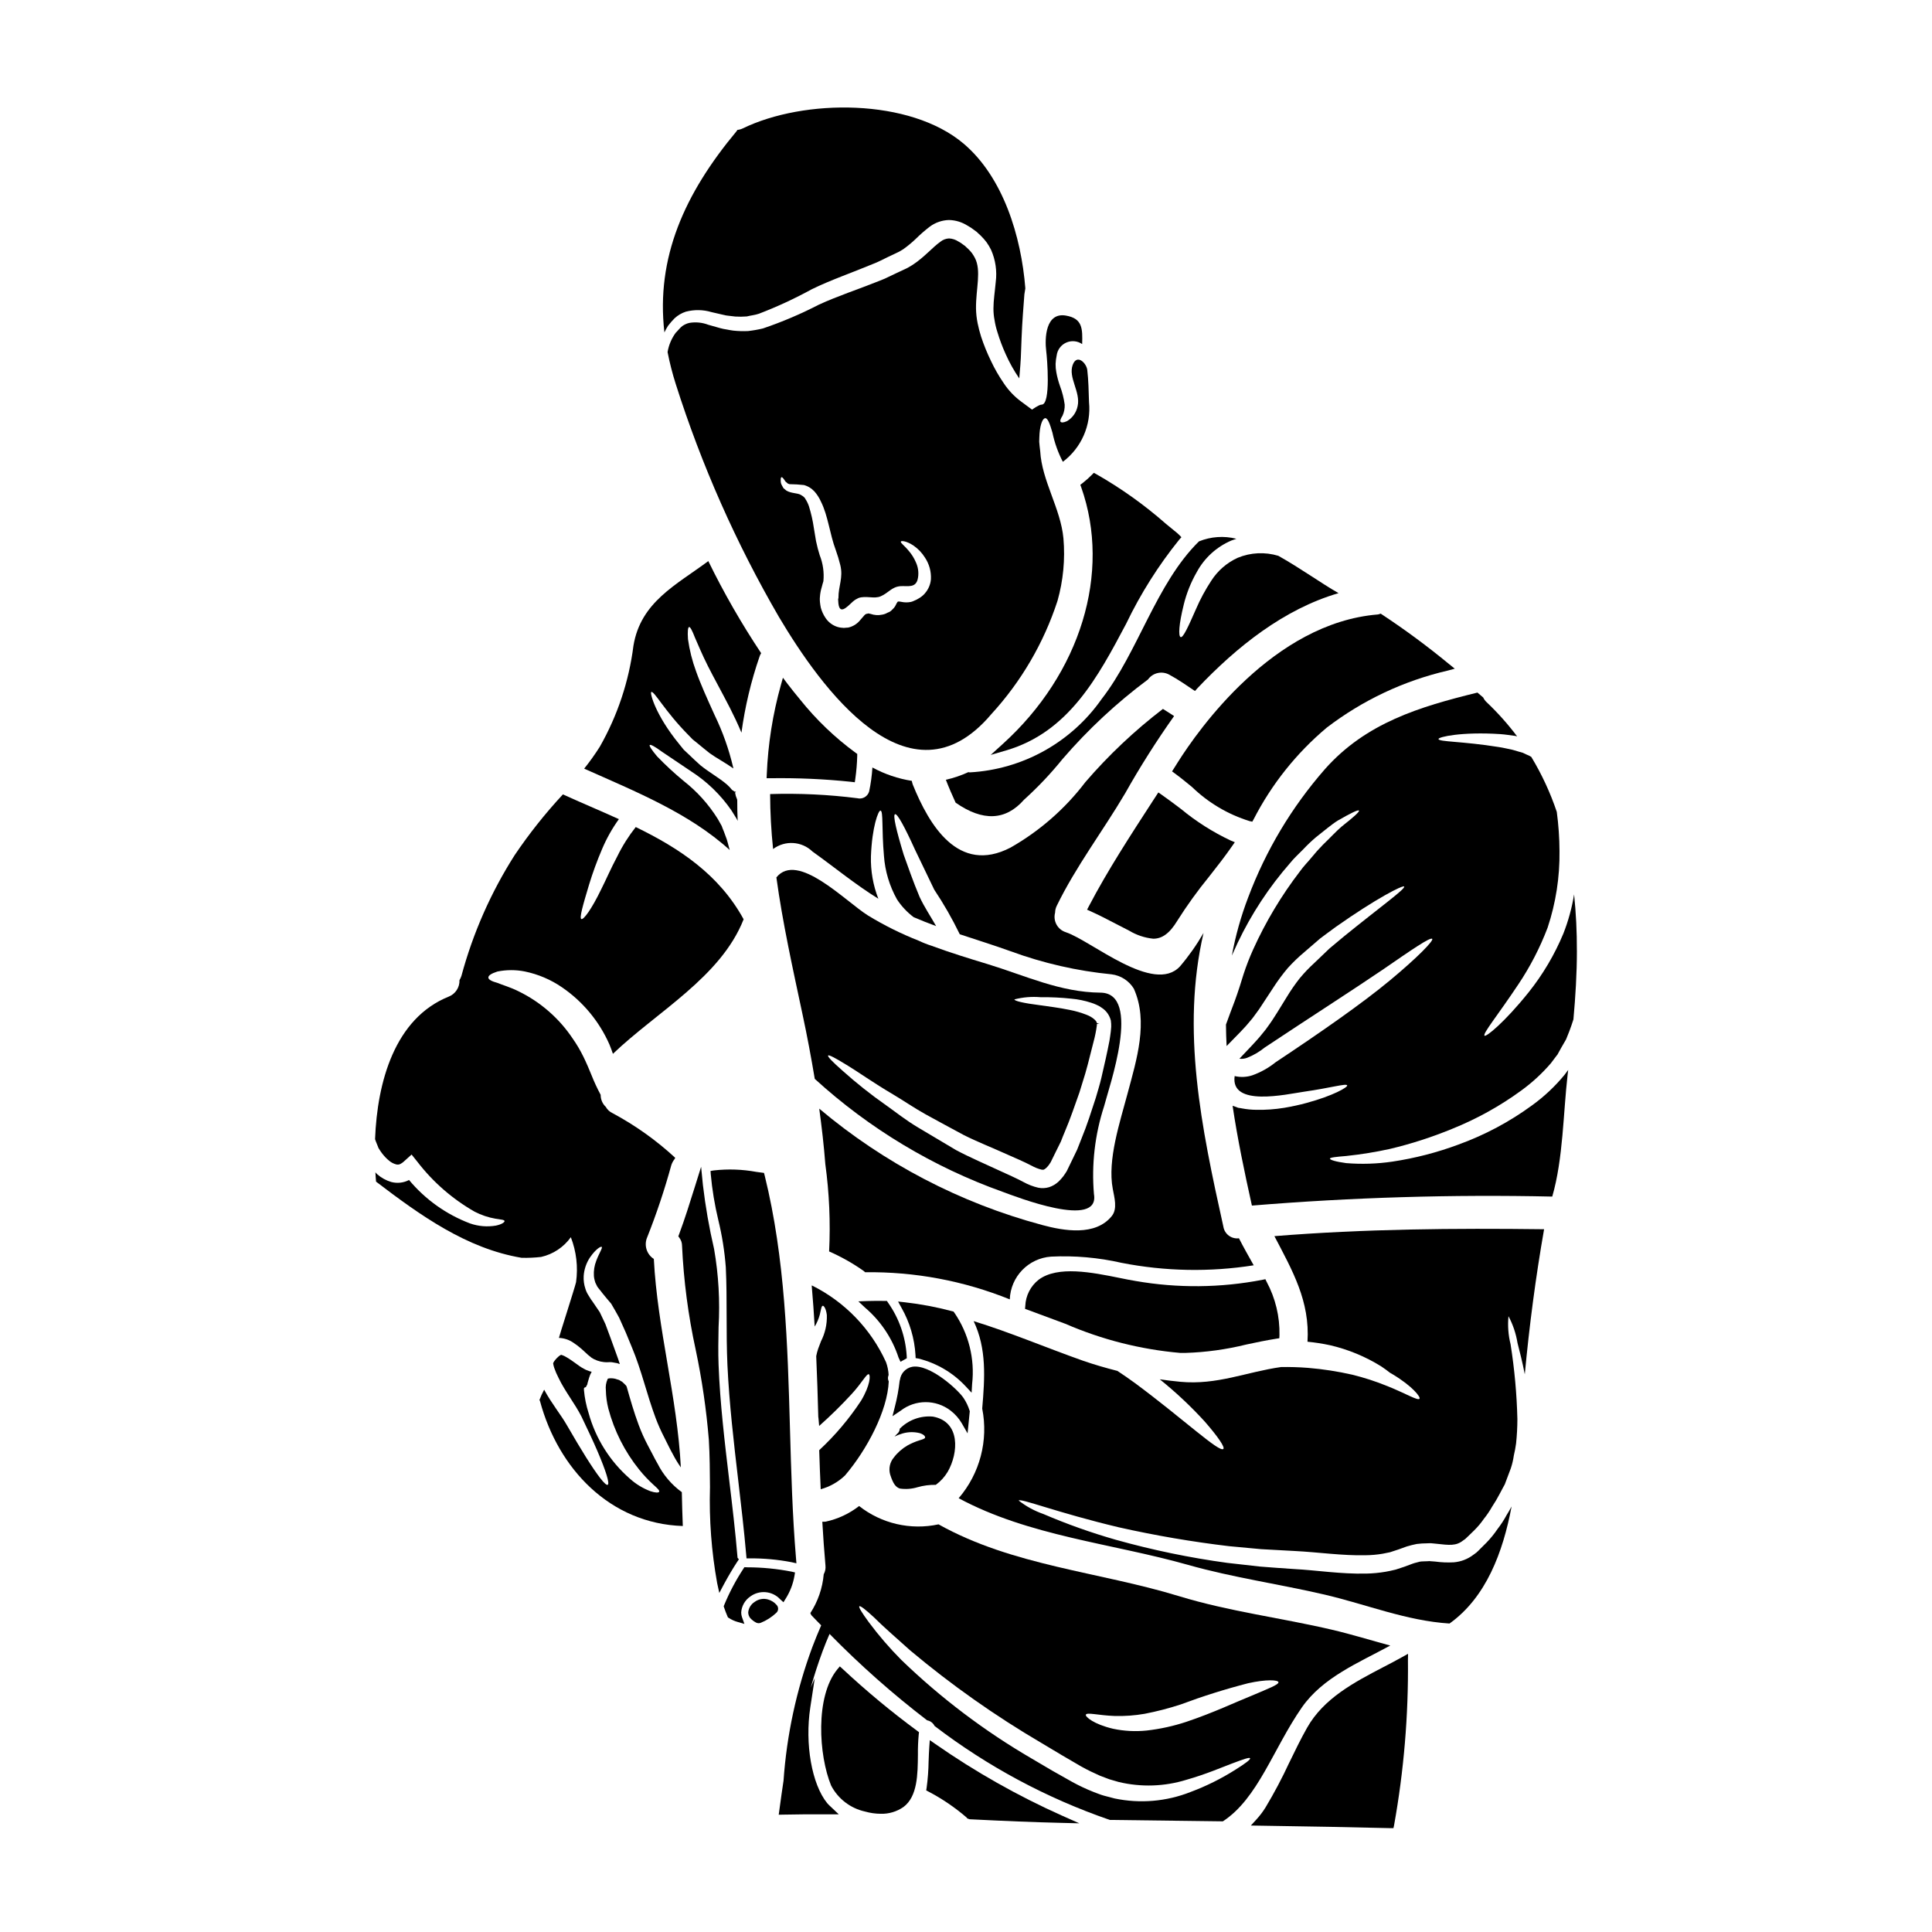
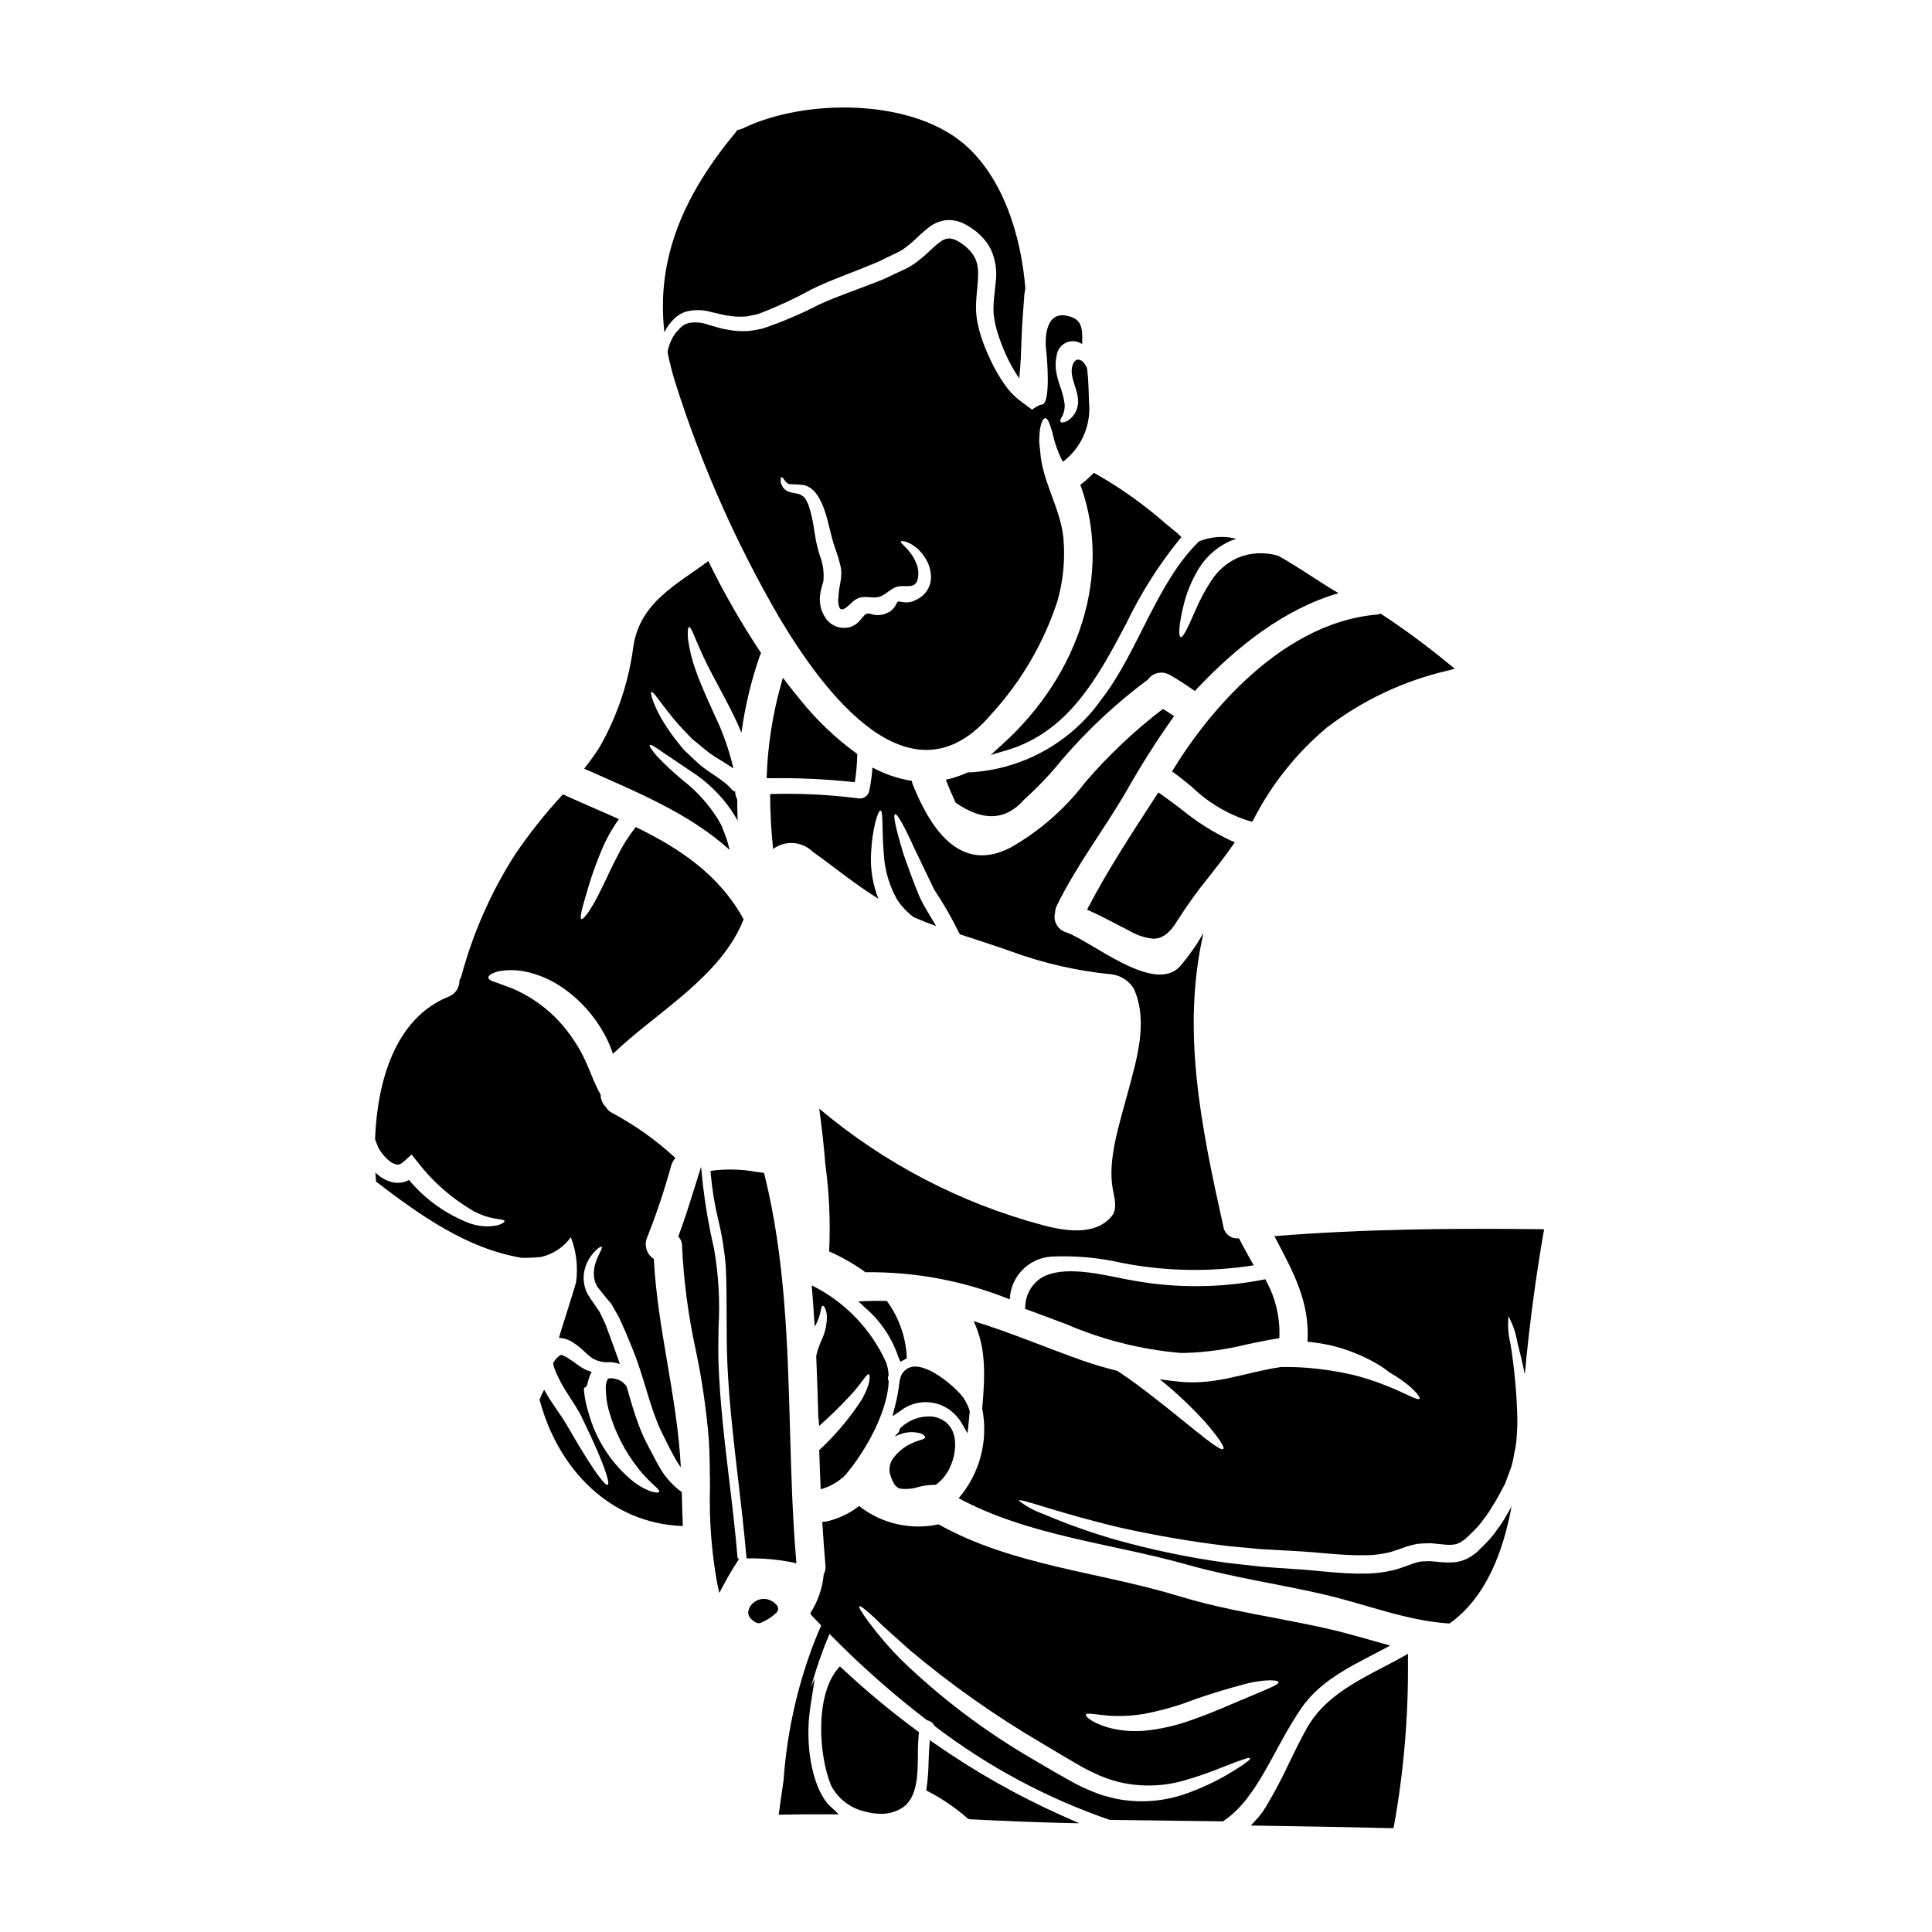
<svg xmlns="http://www.w3.org/2000/svg" fill="#000000" width="800px" height="800px" version="1.1" viewBox="144 144 512 512">
  <g>
    <path d="m369.58 351.19 0.953 0.117 0.137-0.949v0.004c0.285-2.004 0.453-4.019 0.504-6.039v-0.531l-0.438-0.305c-5.488-4.023-10.422-8.75-14.672-14.059-1.141-1.371-2.281-2.797-3.398-4.25l-1.18-1.574-0.531 1.895v-0.004c-2.168 7.734-3.426 15.691-3.75 23.715l-0.043 1.027h1.027c7.144-0.105 14.285 0.211 21.391 0.953z" />
-     <path d="m401.62 510.78c0.762-6.672-0.918-13.395-4.723-18.926l-0.207-0.277-0.336-0.09v0.004c-4.098-1.094-8.27-1.883-12.48-2.363l-1.875-0.207 0.902 1.656h0.004c2.184 3.84 3.457 8.137 3.711 12.547l0.035 0.789 0.789 0.129h-0.004c4.781 1.191 9.117 3.746 12.477 7.348l1.574 1.695z" />
    <path d="m398.89 521.2 1.527 2.66 0.586-5.871-0.066-0.195c-0.363-1.168-0.895-2.277-1.574-3.293-1.539-2.309-9.055-9.102-13.625-8.285-1.695 0.328-2.996 1.699-3.234 3.41l-0.09 0.32v-0.004c-0.258 2.32-0.68 4.621-1.27 6.879l-0.629 2.484 2.133-1.43c3.898-3.039 9.359-3.059 13.277-0.043 1.195 0.922 2.203 2.066 2.965 3.367z" />
    <path d="m321.02 230.36c0.539-0.707 1.125-1.379 1.75-2.012 0.859-0.793 1.879-1.395 2.992-1.754 2.231-0.582 4.578-0.543 6.785 0.117 1.008 0.227 2.043 0.488 3.106 0.715l0.789 0.172 0.688 0.086c0.574 0.086 1.121 0.141 1.695 0.199v0.004c1.027 0.062 2.055 0.055 3.078-0.027 1.035-0.262 2.125-0.348 3.219-0.719 4.82-1.848 9.508-4.019 14.035-6.5 4.918-2.418 10.785-4.43 16.188-6.691 1.41-0.516 2.676-1.234 4.027-1.871l2.012-0.949c0.32-0.172 0.746-0.344 0.949-0.461l1.008-0.602-0.004 0.004c1.145-0.816 2.231-1.711 3.254-2.676 1.211-1.203 2.496-2.324 3.852-3.363 1.465-1.07 3.219-1.676 5.031-1.727 1.73 0.035 3.422 0.543 4.887 1.469 0.66 0.355 1.285 0.77 1.871 1.234l0.434 0.316 0.113 0.086 0.055 0.031 0.172 0.172 0.172 0.168 0.719 0.66 0.004 0.004c0.547 0.539 1.059 1.117 1.523 1.727 0.457 0.637 0.859 1.312 1.207 2.012 1.195 2.688 1.625 5.652 1.246 8.57-0.23 2.559-0.605 4.859-0.605 6.988v-0.004c-0.008 1.035 0.09 2.066 0.289 3.078 0.164 1.07 0.414 2.121 0.746 3.148 0.605 2.016 1.344 3.988 2.215 5.906 0.996 2.242 2.199 4.391 3.594 6.414 0.113-1.18 0.199-2.391 0.289-3.543 0.199-2.473 0.199-4.887 0.32-7.133 0.168-4.457 0.516-8.422 0.746-11.613 0.082-0.547 0.168-1.066 0.254-1.574-1.09-13.859-5.902-29.473-16.332-38.332-14.277-12.105-42.312-11.949-58.562-4.055-0.441 0.211-0.918 0.344-1.41 0.395-0.062 0.121-0.141 0.238-0.227 0.344-13.805 16.555-21.395 33.508-19.121 53.324 0.277-0.602 0.594-1.18 0.949-1.738z" />
    <path d="m409.98 245.52c-1.266-1.844-2.383-3.785-3.336-5.809-1.027-2.102-1.914-4.273-2.644-6.496-0.367-1.164-0.676-2.348-0.918-3.543-0.262-1.289-0.406-2.598-0.43-3.914-0.059-5.176 1.492-10.059-0.32-13.457-0.227-0.426-0.48-0.836-0.758-1.23-0.301-0.387-0.625-0.75-0.977-1.09l-0.719-0.66-0.086-0.117-0.004-0.004c-0.039-0.012-0.078-0.031-0.113-0.055l-0.348-0.262v0.004c-0.418-0.344-0.871-0.641-1.348-0.891-0.738-0.484-1.594-0.766-2.477-0.809-0.828 0.043-1.625 0.344-2.269 0.863-2.156 1.523-4.328 4.172-7.445 6.184l-1.008 0.602c-0.488 0.289-0.742 0.375-1.148 0.574l-2.156 1.008c-1.465 0.66-2.875 1.438-4.328 1.969-5.805 2.332-11.02 3.996-16.137 6.352h-0.008c-4.773 2.469-9.723 4.574-14.812 6.301-1.293 0.312-2.609 0.543-3.934 0.691-1.312 0.062-2.629 0.023-3.938-0.117-0.578-0.082-1.121-0.168-1.695-0.289l-0.953-0.168-0.832-0.203c-1.066-0.316-2.102-0.602-3.148-0.891-1.602-0.609-3.34-0.777-5.027-0.488-0.664 0.156-1.289 0.441-1.844 0.832-0.574 0.43-1.18 1.234-1.75 1.781v0.004c-1.109 1.512-1.848 3.266-2.156 5.117 0.559 2.848 1.277 5.66 2.156 8.426 6.836 21.527 16.012 42.238 27.359 61.77 11.07 18.633 34.508 51.473 56.246 25.793v-0.004c7.938-8.641 13.93-18.887 17.57-30.047 1.523-5.387 2.059-11.008 1.574-16.59-0.746-7.938-5.723-15.242-6.156-23.121-0.113-0.863-0.199-1.695-0.262-2.473 0.031-0.789 0.031-1.496 0.086-2.156 0.199-2.59 0.867-4.027 1.496-4.086 0.691-0.055 1.266 1.574 1.93 3.852v0.004c0.562 2.684 1.488 5.277 2.754 7.707 4.914-3.699 7.543-9.695 6.934-15.816-0.086-2.731-0.145-5.902-0.461-8.512-0.199-1.812-2.731-4.367-3.852-1.379-1.266 3.394 2.129 7.16 1.297 10.953h-0.004c-0.328 1.66-1.34 3.102-2.793 3.969-0.922 0.434-1.523 0.434-1.723 0.172-0.199-0.262 0.027-0.836 0.516-1.609 0.422-0.918 0.617-1.922 0.574-2.93-0.23-1.703-0.652-3.371-1.262-4.977-0.41-1.16-0.73-2.356-0.949-3.566-0.145-0.738-0.211-1.492-0.199-2.242 0.031-0.754 0.129-1.504 0.285-2.242 0.191-1.5 1.148-2.793 2.527-3.41 1.379-0.617 2.984-0.469 4.227 0.391 0.117-4.109 0.117-6.812-4.367-7.562-5.289-0.863-5.609 5.902-5.148 9.516 0.199 1.496 1.297 14.148-1.234 14.09-0.66-0.027-2.531 1.324-2.531 1.324l-2.863-2.121c-1.832-1.348-3.41-3.012-4.66-4.91zm-20.859 55.73v-0.004c-0.516 0.586-1.129 1.07-1.816 1.438-0.273 0.172-0.562 0.32-0.863 0.434l-0.375 0.168-0.199 0.086-0.086 0.031-0.289 0.086-0.113 0.027v0.004c-0.836 0.168-1.699 0.16-2.531-0.027-0.227-0.051-0.457-0.078-0.688-0.086h-0.086c-0.113 0.055-0.199 0.055-0.23 0.086 0.031 0 0.059 0.027-0.027 0.086h-0.004c-0.137 0.188-0.254 0.391-0.344 0.602-0.055 0.113-0.172 0.316-0.289 0.547-0.195 0.289-0.426 0.555-0.688 0.789-0.164 0.18-0.348 0.348-0.547 0.492-0.055 0.027-0.316 0.199-0.316 0.199l-0.172 0.055-0.316 0.145c-0.426 0.246-0.895 0.41-1.379 0.488-1.008 0.215-2.051 0.145-3.019-0.199-0.172-0.055-0.344-0.094-0.52-0.113 0.031-0.059-0.254 0.027-0.375 0.055-0.488 0.059-0.289 0.086-0.395 0.113s-0.145 0.145-0.262 0.172c-0.289 0.289-0.602 0.719-1.207 1.383-0.805 1.023-1.945 1.734-3.219 2.012l-0.547 0.031-0.254 0.027-0.375 0.027-0.23-0.027h-0.004c-0.617-0.02-1.23-0.148-1.809-0.375-1.121-0.441-2.082-1.215-2.754-2.215-0.574-0.84-1.004-1.773-1.27-2.754-0.102-0.496-0.176-0.996-0.227-1.496l-0.031-0.547c-0.012-0.277 0-0.555 0.031-0.832 0.055-0.848 0.211-1.688 0.461-2.504 0.254-0.863 0.289-1.18 0.461-1.637h-0.004c0.223-2.336-0.113-4.691-0.977-6.875-0.172-0.602-0.348-1.203-0.516-1.777-0.199-0.789-0.32-1.355-0.461-1.969-0.199-1.18-0.395-2.328-0.574-3.449-0.277-1.949-0.711-3.871-1.297-5.75-0.23-0.695-0.551-1.355-0.949-1.969-0.078-0.098-0.145-0.207-0.199-0.32l-0.434-0.395c-0.027-0.059-0.434-0.227-0.602-0.375-0.922-0.52-2.477-0.348-3.797-1.121-0.289-0.227-0.574-0.461-0.789-0.66-0.16-0.25-0.305-0.516-0.434-0.785-0.191-0.344-0.289-0.73-0.285-1.121-0.027-0.605 0.027-0.922 0.199-0.98 0.172-0.059 0.395 0.172 0.719 0.633 0.172 0.23 0.348 0.605 0.633 0.746 0.082 0.086 0.199 0.172 0.316 0.289 0.16 0.043 0.316 0.098 0.461 0.172 1.277 0.012 2.555 0.09 3.82 0.23 0.539 0.145 1.055 0.367 1.527 0.66l0.516 0.348 0.691 0.633h0.004c0.719 0.805 1.309 1.719 1.75 2.703 1.93 3.793 2.332 8.598 3.969 12.938 0.461 1.285 0.855 2.59 1.18 3.914 0.836 3.363-0.52 5.551-0.488 8.742-0.031 0.055-0.059 0.289-0.086 0.289l0.027 0.461c0.145 4.109 2.242 1.695 3.914 0.168 0.441-0.375 0.934-0.684 1.461-0.918 1.969-0.691 4.172 0.316 5.902-0.461 2.098-0.922 2.875-2.477 5.203-2.676 1.898-0.141 4.227 0.66 4.66-2.242l0.004-0.004c0.227-1.395 0.027-2.828-0.574-4.109-0.461-1.074-1.082-2.074-1.844-2.961-1.234-1.523-2.269-2.125-2.129-2.5 0.059-0.262 1.441-0.23 3.398 1.09 1.184 0.824 2.191 1.883 2.961 3.106 1.156 1.707 1.719 3.75 1.609 5.809-0.121 1.379-0.684 2.684-1.598 3.719z" />
    <path d="m430.3 272.47 0.238 0.668c7.996 22.645-0.168 49.352-20.812 68.039l-3.184 2.887 4.121-1.207c16.574-4.859 24.316-19.473 31.801-33.602v-0.004c3.805-7.922 8.512-15.379 14.027-22.219l0.594-0.668-0.488-0.512-0.59-0.555c-1.012-0.82-2.019-1.645-3.019-2.473-5.691-5.008-11.879-9.422-18.469-13.176l-0.645-0.34-0.508 0.512v0.004c-0.785 0.789-1.621 1.531-2.5 2.223z" />
    <path d="m401.01 348.69c-0.141 0-0.262-0.059-0.395-0.059-1.906 0.879-3.902 1.555-5.953 2.016 0.789 2.043 1.664 4.055 2.586 6.066 7.219 5.031 13.266 4.769 18.145-0.789 3.66-3.305 7.055-6.891 10.152-10.723 6.762-7.859 14.371-14.949 22.688-21.137 1.289-1.785 3.707-2.328 5.637-1.266 2.387 1.289 4.57 2.816 6.812 4.328l0.66-0.746c10.383-10.957 22.891-20.965 37.391-25.191-4.516-2.559-10.094-6.613-15.961-9.891h0.004c-3.539-1.07-7.336-0.891-10.754 0.516-2.894 1.316-5.34 3.445-7.047 6.125-1.57 2.387-2.926 4.906-4.051 7.535-2.012 4.574-3.367 7.566-4.027 7.363-0.66-0.199-0.488-3.394 0.789-8.512l-0.004-0.004c0.746-3.074 1.926-6.027 3.508-8.77 2.023-3.723 5.246-6.648 9.145-8.309 0.434-0.145 0.867-0.32 1.324-0.461h-0.004c-3.293-0.832-6.769-0.59-9.918 0.691-11.359 11.16-16.16 29.418-25.793 41.781-8.047 11.492-20.926 18.656-34.934 19.434z" />
    <path d="m361.1 528.31c0.113 3.453 0.227 6.902 0.395 10.352 2.418-0.66 4.633-1.914 6.441-3.652 5.836-6.84 11.273-17.164 11.59-24.93-0.211-0.418-0.266-0.898-0.145-1.352 0.027-0.145 0.086-0.227 0.113-0.348-0.059-1.156-0.293-2.301-0.688-3.391-4.008-8.812-10.922-15.98-19.582-20.301h-0.113c0.316 3.625 0.574 7.25 0.789 10.871h-0.004c0.602-0.98 1.059-2.039 1.352-3.148 0.348-1.355 0.395-2.269 0.789-2.363 0.254-0.086 0.891 0.715 1.09 2.5h-0.004c0.074 2.394-0.461 4.769-1.551 6.902-0.23 0.629-0.488 1.262-0.746 1.969-0.219 0.645-0.391 1.301-0.52 1.969 0.23 5.348 0.414 10.707 0.547 16.074 0.027 0.145 0.027 0.32 0.059 0.461 0.055 0.691 0.113 1.297 0.172 1.969 3.031-2.688 5.922-5.527 8.66-8.512 2.699-2.938 3.938-5.438 4.516-5.18 0.457 0.203 0.395 2.879-2.043 6.961v0.004c-3.16 4.812-6.891 9.227-11.117 13.145z" />
    <path d="m468.21 469.09c-5.863-26.426-11.215-52.133-5.262-77.844l-0.004 0.004c-1.797 3.125-3.875 6.078-6.211 8.828-6.953 7.594-23.551-6.812-30.277-9.027l0.004-0.004c-2.184-0.68-3.441-2.965-2.848-5.176 0.008-0.648 0.164-1.289 0.461-1.867 5.035-10.352 12.223-19.809 18.086-29.734 3.969-7.059 8.305-13.902 12.988-20.504-0.98-0.66-1.969-1.262-2.965-1.898l0.004 0.004c-7.508 5.742-14.398 12.246-20.559 19.41-5.371 7.055-12.113 12.953-19.824 17.34-13.863 7.188-21.598-6.039-25.91-16.707-0.109-0.32-0.195-0.648-0.254-0.977-3.656-0.582-7.188-1.777-10.438-3.543-0.137 2.137-0.426 4.262-0.867 6.356-0.395 1.348-1.789 2.137-3.148 1.785-7.656-0.973-15.379-1.336-23.094-1.098 0.016 4.867 0.281 9.727 0.789 14.566 3.168-2.371 7.59-2.09 10.438 0.66 5.836 4.168 11.355 8.742 17.453 12.508-1.395-3.57-2.062-7.387-1.965-11.223 0.289-7.82 1.969-12.203 2.531-12.133 0.789 0.086 0.289 4.801 0.918 11.988 0.289 4.051 1.469 7.988 3.449 11.531 1.191 1.824 2.688 3.422 4.43 4.727 1.969 0.836 3.938 1.637 5.953 2.363-1.438-2.531-3.148-5.062-4.398-7.766-1.816-4.328-3.051-7.961-4.199-11.156-1.969-6.473-2.906-10.496-2.297-10.727 0.605-0.227 2.559 3.367 5.316 9.445 1.438 2.992 3.148 6.559 5.062 10.523h-0.004c2.531 3.793 4.797 7.75 6.785 11.848 4.488 1.496 8.969 2.875 13.516 4.516h0.004c8.602 3.156 17.574 5.207 26.695 6.098 2.445 0.301 4.617 1.695 5.906 3.793 3.938 8.77 0.719 18.895-1.637 27.723-2.016 7.621-5.406 17.625-3.938 25.359 0.395 2.215 1.324 5.262-0.289 7.219-4.328 5.32-12.594 3.914-18.461 2.332l0.004-0.004c-21.703-5.82-41.859-16.344-59.043-30.824 0.66 4.887 1.234 9.75 1.609 14.691 1.051 7.672 1.387 15.422 1.008 23.152 3.195 1.398 6.238 3.113 9.09 5.117 0.164 0.117 0.316 0.25 0.457 0.395 13.129-0.176 26.16 2.269 38.332 7.191 0.215-6.023 4.941-10.914 10.953-11.332 6.258-0.305 12.527 0.25 18.633 1.641 11.559 2.269 23.422 2.496 35.055 0.66-1.324-2.363-2.672-4.723-3.914-7.16h0.004c-1.98 0.254-3.805-1.102-4.129-3.07z" />
    <path d="m444.93 483.47c-1.27-0.203-2.715-0.496-4.262-0.812-7.281-1.465-16.34-3.297-21.41 0.477l-0.004 0.004c-2.148 1.688-3.441 4.234-3.543 6.965l-0.066 0.754 0.711 0.262c2.234 0.812 4.453 1.641 6.691 2.481l3.262 1.211h0.004c9.676 4.203 19.965 6.812 30.477 7.727h1.336-0.004c5.453-0.168 10.871-0.918 16.164-2.227 2.59-0.555 5.273-1.121 7.957-1.543l0.789-0.121 0.039-0.789c0.109-4.938-1.066-9.82-3.402-14.168l-0.336-0.688-0.746 0.152c-11.105 2.152-22.512 2.262-33.656 0.316z" />
    <path d="m337.14 368.39c-0.172-0.66-0.344-1.324-0.543-1.969-0.262-0.691-0.52-1.355-0.746-2.016l-0.395-0.977-0.172-0.488c0-0.031-0.027-0.059-0.055-0.113l-0.113-0.203c-0.32-0.543-0.605-1.09-0.922-1.637h-0.004c-2.406-3.844-5.461-7.238-9.027-10.035-2.473-2.039-4.824-4.219-7.047-6.527-1.438-1.723-2.129-2.789-1.926-2.992 0.203-0.199 1.324 0.375 3.148 1.723 1.84 1.238 4.484 3.023 7.82 5.262l0.004 0.004c4.199 2.703 7.824 6.211 10.664 10.324 0.395 0.633 0.789 1.234 1.18 1.898l0.141 0.23c0.203 0.344 0.117 0.227 0.203 0.375l0.141 0.316c-0.086-1.812-0.113-3.594-0.113-5.402l-0.027-0.293-0.348-0.918-0.199-0.895 0.227-0.227v-0.031h-0.344l-0.719-0.488 0.008-0.004c-0.391-0.496-0.824-0.957-1.297-1.375-2.098-1.816-4.723-3.223-7.086-5.148-1.207-1.062-2.043-1.898-3.019-2.816l-1.383-1.297c-0.395-0.516-0.789-1.004-1.207-1.496-6.324-7.734-7.793-13.57-7.391-13.777 0.719-0.434 3.512 4.977 9.777 11.328 0.395 0.395 0.789 0.809 1.207 1.238 0.461 0.371 0.98 0.789 1.469 1.18 0.977 0.789 2.098 1.754 3.047 2.473 1.695 1.234 3.938 2.391 6.269 4.027-0.027-0.086-0.027-0.172-0.059-0.262v0.004c-1.125-4.805-2.777-9.465-4.93-13.902-1.926-4.254-3.707-8.164-4.918-11.613v-0.004c-1.012-2.742-1.727-5.586-2.129-8.48-0.141-2.016-0.027-3.148 0.289-3.219 0.316-0.07 0.836 0.949 1.574 2.848 0.789 1.781 1.84 4.367 3.422 7.508 1.582 3.137 3.625 6.785 5.809 11.039 1.035 2.043 2.098 4.254 3.078 6.613l-0.004-0.004c0.926-6.859 2.531-13.613 4.789-20.156 0.102-0.324 0.246-0.633 0.43-0.922-5.203-7.816-9.883-15.969-14.004-24.402-8.484 6.324-17.918 10.812-19.84 22.434-1.188 9.422-4.219 18.516-8.914 26.766-1.273 2.012-2.656 3.949-4.141 5.805 13.719 6.125 27.777 11.762 38.574 21.57h-0.004c-0.062-0.297-0.148-0.586-0.246-0.875z" />
    <path d="m456.13 346.01-1.523 2.418 0.738 0.539c1.48 1.082 2.992 2.316 4.543 3.59h0.004c4.309 4.176 9.547 7.277 15.281 9.051l0.703 0.145 0.352-0.633c4.769-9.293 11.344-17.539 19.34-24.262 9.496-7.281 20.445-12.445 32.105-15.145l1.855-0.504-1.492-1.207h-0.004c-5.676-4.684-11.598-9.066-17.738-13.121l-0.395-0.262-0.453 0.152v0.004c-0.098 0.027-0.203 0.051-0.305 0.066-27.738 2.258-47.586 30.57-53.012 39.168z" />
-     <path d="m359.92 429.91c14.441 13.18 31.363 23.355 49.773 29.93 3.625 1.324 25.852 10.031 24.215 0.602v0.004c-0.668-7.844 0.242-15.738 2.672-23.223 1.266-5.004 10.18-30.074-0.949-30.16-10.668-0.086-19.898-4.516-29.992-7.594-4.945-1.496-9.863-3.019-14.691-4.801v-0.004c-1.199-0.379-2.371-0.84-3.508-1.379-4.656-1.836-9.145-4.066-13.418-6.672-6.039-3.793-18.66-17.051-24.27-10.094 1.641 12.02 4.328 24.07 6.93 36.316 1.227 5.703 2.289 11.395 3.238 17.074zm8.426-3.711c2.992 1.812 7.086 4.746 12.395 7.871 2.672 1.574 5.434 3.508 8.598 5.262 3.164 1.754 6.559 3.566 10.125 5.492 3.621 1.812 7.59 3.367 11.586 5.176 1.871 0.836 4.402 1.898 6.352 2.934v-0.004c0.824 0.461 1.703 0.809 2.617 1.035 0.574 0.059 0.574 0.086 1.18-0.395h0.004c0.258-0.242 0.5-0.504 0.715-0.785l0.348-0.52 0.172-0.254 0.027-0.031 0.027-0.086c0.461-0.918 0.895-1.812 1.328-2.699 0.434-0.891 0.891-1.816 1.324-2.676 0.344-0.891 0.688-1.781 1.062-2.644 1.465-3.422 2.644-6.988 3.852-10.352 0.516-1.723 1.062-3.394 1.551-5.031 0.488-1.637 0.895-3.309 1.297-4.887s0.789-3.148 1.18-4.633c0.141-0.715 0.344-1.465 0.43-2.156l0.145-0.977c0.027-0.141 0-0.172 0.027-0.289v-0.113c0.086-0.059-0.289 0 0.688-0.289h-0.688c-0.027-0.633-1.262-1.668-2.731-2.215l-0.004-0.004c-1.453-0.566-2.953-1-4.484-1.297-2.961-0.602-5.637-0.918-7.82-1.234-4.367-0.543-6.898-1.148-6.812-1.551h-0.004c2.273-0.586 4.625-0.781 6.961-0.574 2.727-0.035 5.453 0.098 8.168 0.391 1.758 0.156 3.496 0.516 5.176 1.062 0.492 0.148 0.973 0.332 1.438 0.551 0.516 0.223 1.008 0.5 1.461 0.832 1.152 0.77 1.984 1.938 2.332 3.277 0 0.027 0.027 0.055 0.027 0.086v0.086c0.074 0.516 0.102 1.035 0.086 1.555l-0.113 1.262c-0.086 0.836-0.227 1.574-0.348 2.418-0.316 1.574-0.629 3.191-1.004 4.828s-0.746 3.305-1.148 5.035c-0.402 1.727-0.953 3.481-1.469 5.262-1.148 3.508-2.269 7.133-3.824 10.898l-1.121 2.848-1.289 2.672c-0.434 0.922-0.863 1.816-1.324 2.731l-0.23 0.461-0.086 0.086-0.227 0.375c-0.172 0.262-0.32 0.488-0.52 0.746l-0.004 0.004c-0.402 0.523-0.844 1.012-1.324 1.465-0.699 0.633-1.52 1.113-2.414 1.41-0.941 0.285-1.938 0.336-2.902 0.141-1.359-0.316-2.664-0.82-3.887-1.496-2.125-1.121-3.793-1.84-5.981-2.848-4.141-1.93-8.195-3.652-11.875-5.609-3.566-2.125-6.957-4.141-10.152-6.039-3.191-1.898-5.867-4.055-8.426-5.863l0.004 0.004c-4.047-2.832-7.914-5.906-11.59-9.203-2.617-2.297-3.969-3.707-3.766-3.969 0.199-0.258 1.926 0.645 4.887 2.481z" />
    <path d="m387.64 525.71c-1.094 0.348-2.148 0.797-3.148 1.352-1.406 0.816-2.637 1.898-3.621 3.191-1.043 1.242-1.41 2.922-0.977 4.484 0.789 2.473 1.465 3.363 2.559 3.734v0.004c1.566 0.234 3.168 0.117 4.688-0.344 1.578-0.449 3.215-0.664 4.856-0.633 1.273-0.926 2.344-2.102 3.148-3.453 2.875-4.977 3.449-13.312-3.914-14.633h0.004c-3.269-0.301-6.496 0.879-8.797 3.219-0.012 0.531-0.266 1.031-0.695 1.352-0.227 0.23-0.461 0.492-0.688 0.719 0.703-0.344 1.434-0.621 2.184-0.836 1.484-0.422 3.055-0.441 4.547-0.059 1.035 0.348 1.379 0.789 1.379 1.121 0 0.336-0.664 0.52-1.523 0.781z" />
    <path d="m382.64 504.88 1.672-0.922-0.027-0.637c-0.305-5.078-2.019-9.973-4.957-14.125l-0.285-0.438h-0.523c-1.547-0.027-3.121-0.023-4.688 0.027l-2.363 0.09 1.727 1.613 0.004 0.004c4.141 3.519 7.227 8.113 8.922 13.273z" />
    <path d="m346.64 455.5-0.172-0.668-2-0.262c-3.727-0.688-7.531-0.82-11.297-0.395l-0.871 0.145 0.059 0.887v-0.004c0.371 4.086 1.043 8.137 2 12.125 1.004 4.113 1.668 8.301 1.988 12.523 0.203 4.305 0.211 8.688 0.215 12.926 0.004 4.238 0.02 8.66 0.215 13.012 0.488 10.262 1.695 20.57 2.863 30.539 0.754 6.473 1.543 13.16 2.117 19.766l0.078 0.891h0.895c3.695-0.027 7.391 0.312 11.02 1.012l1.309 0.293-0.109-1.336c-0.961-11.414-1.281-23.102-1.602-34.395-0.621-22.117-1.258-45.016-6.707-67.059z" />
    <path d="m471.24 367.2-1.125-0.469h-0.004c-4.715-2.227-9.133-5.031-13.152-8.355-1.707-1.289-3.418-2.582-5.152-3.793l-0.832-0.578-1.352 2.07c-5.902 9.102-12.047 18.5-17.055 28.074l-0.484 0.926 0.957 0.43c2.203 0.992 4.301 2.082 6.523 3.238 1.18 0.625 2.394 1.25 3.617 1.863v-0.004c1.961 1.191 4.164 1.93 6.445 2.164 2.25 0 4.266-1.273 6.398-4.801v-0.004c2.566-4.051 5.375-7.949 8.41-11.66 2.051-2.609 4.168-5.305 6.106-8.102z" />
-     <path d="m342.85 567.08c2.441-1.789 5.84-1.473 7.902 0.742l0.875 0.789 0.617-1c1.148-1.828 1.93-3.863 2.297-5.992l0.148-0.906-0.891-0.211c-3.852-0.754-7.769-1.141-11.695-1.148l-0.836-0.031-0.289 0.453c-1.984 3.019-3.68 6.227-5.055 9.566l-0.137 0.336 0.113 0.344c0.27 0.809 0.562 1.574 0.891 2.328l0.121 0.273 0.242 0.16v-0.004c0.703 0.457 1.473 0.809 2.277 1.039l1.844 0.531-0.641-1.805c-0.137-0.391-0.203-0.797-0.207-1.211 0.105-1.715 1-3.285 2.422-4.254z" />
    <path d="m367.35 586.32-0.789-0.711-0.664 0.789c-5.902 7.211-4.941 22.789-1.645 30.789v-0.004c1.828 3.512 5.113 6.035 8.977 6.891 1.355 0.387 2.754 0.586 4.164 0.598 2.156 0.062 4.281-0.574 6.051-1.812 3.715-2.785 3.766-8.66 3.812-13.867-0.023-1.793 0.051-3.59 0.219-5.375l0.07-0.57-0.461-0.344h0.004c-6.891-5.074-13.48-10.547-19.738-16.383z" />
    <path d="m347.55 567.88c-1.215-0.355-2.523-0.121-3.543 0.629-0.973 0.609-1.609 1.637-1.723 2.781 0.004 0.555 0.195 1.09 0.539 1.523 0.438 0.48 0.957 0.879 1.531 1.18 0.383 0.203 0.832 0.23 1.234 0.074 1.535-0.617 2.938-1.516 4.141-2.648 0.293-0.262 0.465-0.633 0.48-1.027 0.016-0.395-0.125-0.777-0.398-1.066-0.594-0.691-1.383-1.195-2.262-1.445z" />
    <path d="m391.82 606.14-1.418-0.984-0.125 1.715c-0.09 1.242-0.137 2.551-0.184 3.879h-0.004c-0.031 2.348-0.203 4.695-0.523 7.023l-0.113 0.703 0.633 0.328c3.606 1.891 6.981 4.188 10.062 6.844l0.211 0.266 0.602 0.207c9.363 0.469 17.027 0.789 24.125 0.953l4.945 0.121-4.523-2.008v0.004c-11.805-5.277-23.086-11.656-33.688-19.051z" />
    <path d="m512.44 580.09c-5.117-1.383-10.211-2.965-15.473-4.199-13.457-3.148-27.23-4.828-40.484-8.883-21.277-6.504-44.055-8.027-63.762-19.039-7.391 1.598-15.109-0.18-21.051-4.856-2.602 2.031-5.629 3.445-8.855 4.141-0.297 0.035-0.598 0.043-0.895 0.027 0.23 3.883 0.492 7.734 0.836 11.613 0.086 0.797-0.074 1.602-0.461 2.305-0.32 3.668-1.535 7.203-3.543 10.293 0.086 0.172 0.172 0.375 0.262 0.547 0.84 0.902 1.742 1.789 2.609 2.691-0.832 1.922-1.625 3.856-2.363 5.812-4.211 11.367-6.777 23.277-7.617 35.371-0.352 2.281-0.668 4.59-0.988 6.926l-0.285 2.082 1.148-0.023c4.055-0.086 8.18-0.117 12.25-0.086h2.508l-2.078-1.969c-0.348-0.309-0.676-0.637-0.984-0.988-4.078-5.012-5.961-15.691-4.473-25.398l1.18-7.723-1.059 2.492c0.922-3.266 1.969-6.492 3.148-9.676 0.566-1.527 1.18-3.031 1.832-4.535h0.004c8.066 8.23 16.703 15.883 25.855 22.891 0.855 0.152 1.586 0.707 1.965 1.488 14.047 10.742 29.73 19.148 46.445 24.906 9.977 0.113 19.984 0.23 29.961 0.375 9.316-6.066 13.316-19.207 20.938-30.191 5.543-7.945 14.945-11.793 23.43-16.395zm-41.035 32.895c-3.746 2.371-7.723 4.352-11.875 5.902-6.398 2.535-13.395 3.133-20.129 1.727-0.922-0.254-1.898-0.488-2.848-0.746-0.949-0.262-1.871-0.66-2.816-1.004v-0.004c-1.887-0.75-3.731-1.613-5.512-2.59-3.566-1.969-7.086-3.996-10.727-6.184-12.555-7.305-24.188-16.098-34.637-26.191-3.109-3.129-5.992-6.473-8.625-10.008-1.84-2.504-2.731-3.973-2.5-4.199 0.23-0.227 1.637 0.836 3.91 2.961 2.184 2.188 5.512 5.117 9.547 8.715 10.898 9.145 22.547 17.359 34.82 24.555 3.543 2.156 7.133 4.254 10.465 6.184 1.781 1.004 3.394 1.75 5.004 2.473l2.504 0.949c0.836 0.262 1.668 0.488 2.473 0.719 5.953 1.426 12.184 1.219 18.031-0.605 5.144-1.465 9.23-3.246 12.105-4.328 2.879-1.082 4.512-1.664 4.684-1.352 0.176 0.316-1.23 1.363-3.875 3.027zm4.371-19.637c-4.371 1.75-10.266 4.57-17.398 6.957h0.004c-3.402 1.125-6.91 1.895-10.469 2.301-2.977 0.312-5.984 0.16-8.914-0.461-5.176-1.207-7.391-3.191-7.246-3.707 0.199-0.746 3.332 0.168 7.676 0.316v-0.004c2.648 0.074 5.301-0.121 7.91-0.574 3.231-0.625 6.418-1.449 9.547-2.473 5.863-2.191 11.836-4.074 17.898-5.633 4.801-1.066 7.934-0.895 8.023-0.262 0.086 0.633-2.688 1.695-7.031 3.539z" />
    <path d="m339.38 557.88 0.434-0.645-0.352-0.395c-0.574-6.91-1.406-13.879-2.215-20.617-1.18-9.969-2.43-20.277-2.816-30.527-0.125-3.262-0.062-6.691 0-9.98 0.395-6.922 0-13.863-1.184-20.695-1.305-5.606-2.297-11.281-2.969-17l-0.477-4.809-1.629 5.211c-1.375 4.394-2.668 8.543-4.223 12.723l-0.184 0.5 0.316 0.43-0.004-0.004c0.426 0.578 0.66 1.273 0.668 1.992 0.426 9.32 1.645 18.59 3.637 27.707 1.656 7.844 2.812 15.789 3.469 23.781 0.246 4.144 0.277 8.473 0.305 12.668l-0.004-0.004c-0.242 8.484 0.398 16.973 1.902 25.324l0.57 2.606 1.258-2.363c1.176-2.164 2.316-4.102 3.496-5.902z" />
-     <path d="m561.15 381.04c-0.574 3.551-1.531 7.031-2.848 10.379-2.328 5.59-5.426 10.824-9.203 15.559-6.41 7.992-11.242 11.848-11.676 11.5-0.602-0.488 3.453-5.348 8.887-13.516h0.004c3.172-4.727 5.797-9.801 7.82-15.125 2.176-6.543 3.238-13.402 3.148-20.297-0.016-3.473-0.254-6.941-0.719-10.383-1.711-5.09-3.977-9.973-6.754-14.566-0.398-0.254-0.824-0.469-1.27-0.633l-0.977-0.461-0.922-0.262c-0.574-0.168-1.18-0.344-1.754-0.516-1.289-0.262-2.5-0.574-3.707-0.746-9.664-1.555-15.93-1.352-15.961-2.129-0.055-0.547 6.125-1.969 16.391-1.297 1.297 0.086 2.648 0.32 4.059 0.492v0.004c0.133 0.027 0.266 0.066 0.391 0.113-2.434-3.242-5.137-6.269-8.078-9.055-0.387-0.355-0.699-0.789-0.922-1.266-0.516-0.43-1.008-0.863-1.523-1.297-15.328 3.766-29.52 7.992-40.457 20.332v0.004c-8.75 10-15.625 21.5-20.297 33.938-1.914 5-3.363 10.164-4.328 15.426 0.52-1.148 1.066-2.297 1.555-3.422v0.004c3.625-7.617 8.281-14.699 13.832-21.051 1.121-1.41 2.414-2.531 3.543-3.707 1.043-1.113 2.148-2.164 3.309-3.148 2.269-1.781 4.168-3.422 5.836-4.457 3.422-1.969 5.402-2.934 5.606-2.644 0.199 0.289-1.438 1.75-4.543 4.195-1.496 1.266-3.078 3.019-5.035 4.887h0.004c-1.031 1.047-2.012 2.141-2.934 3.281-0.977 1.207-2.156 2.363-3.148 3.766-4.914 6.402-9.07 13.352-12.395 20.703-0.949 2.102-1.785 4.254-2.504 6.445-0.344 1.121-0.715 2.269-1.062 3.394l-0.633 1.898-0.66 1.871c-0.789 2.07-1.574 4.168-2.332 6.266 0.031 1.902 0.059 3.797 0.172 5.695 1.574-1.668 3.191-3.191 4.574-4.723 0.719-0.719 1.496-1.754 2.242-2.59 0.629-0.863 1.234-1.637 1.871-2.559 1.234-1.871 2.445-3.711 3.621-5.512v-0.004c1.184-1.836 2.477-3.594 3.883-5.262 1.383-1.531 2.871-2.961 4.457-4.285 1.438-1.234 2.848-2.445 4.168-3.594 1.438-1.094 2.848-2.102 4.168-3.078 10.727-7.562 17.742-11.098 18.059-10.668 0.434 0.574-6.094 5.231-15.957 13.227-1.234 1.035-2.504 2.102-3.824 3.191l-3.969 3.793v0.004c-1.398 1.27-2.703 2.633-3.91 4.086-1.242 1.578-2.383 3.231-3.422 4.945-1.121 1.777-2.242 3.707-3.508 5.633-0.605 0.98-1.383 2.016-2.102 3.019-0.789 0.922-1.379 1.781-2.297 2.754-1.523 1.723-3.148 3.332-4.66 4.977 0.68 0.09 1.371 0.008 2.016-0.23 1.691-0.664 3.273-1.586 4.688-2.734 12.336-8.195 23.289-15.207 31.168-20.559 7.848-5.406 12.77-8.801 13.227-8.227 0.375 0.488-3.734 4.773-11.129 10.926-7.391 6.152-18.434 13.832-30.422 21.797v0.004c-1.836 1.473-3.906 2.629-6.121 3.422-1.516 0.5-3.137 0.57-4.691 0.203-1.18 8.266 13.684 4.828 18.406 4.141 7.086-1.008 11.215-2.273 11.414-1.668 0.199 0.461-3.652 2.731-10.785 4.656-1.785 0.492-3.769 0.926-5.953 1.297l0.004-0.004c-2.426 0.395-4.879 0.57-7.332 0.52-1.316-0.008-2.625-0.141-3.914-0.391l-0.457-0.086-0.152-0.004c-0.086-0.027-0.395-0.082-0.395-0.082l-0.262-0.117-1.121-0.395c1.297 8.77 3.148 17.57 5.117 26.453v0.004c26.473-2.176 53.039-2.973 79.594-2.387 2.906-10.004 2.906-22.227 4.082-32.352 0.031-0.395 0.086-0.789 0.145-1.207-0.32 0.395-0.605 0.789-0.922 1.234h0.004c-2.5 3.051-5.379 5.769-8.57 8.082-6.004 4.406-12.609 7.93-19.613 10.465-5.664 2.106-11.531 3.621-17.512 4.516-4.043 0.594-8.145 0.727-12.219 0.395-2.816-0.375-4.309-0.863-4.309-1.18 0-0.32 1.609-0.488 4.398-0.715l-0.004-0.004c3.875-0.406 7.727-1.031 11.531-1.871 5.625-1.336 11.133-3.117 16.477-5.32 6.516-2.617 12.676-6.035 18.348-10.18 2.863-2.086 5.481-4.496 7.793-7.184 0.516-0.691 1.008-1.355 1.496-1.988 0.086-0.113 0.375-0.457 0.289-0.375l0.949-1.723 1.297-2.242 0.863-2.156c0.395-1.035 0.746-2.07 1.09-3.148 0.547-6.066 0.922-12.164 0.922-18.258l-0.008-0.004c0.02-4.961-0.227-9.922-0.734-14.855z" />
    <path d="m481.73 471.59c4.801 9.176 9.445 17.254 8.77 27.98 2 0.195 3.988 0.504 5.953 0.922 4.801 1.109 9.387 3.004 13.574 5.606 0.922 0.605 1.668 1.18 2.332 1.695 0.254 0.145 0.516 0.289 0.746 0.434 5.231 3.148 7.387 5.981 7.086 6.438-0.395 0.633-3.566-1.352-8.602-3.367v0.004c-2.992-1.219-6.066-2.215-9.199-2.988-3.856-0.879-7.766-1.484-11.707-1.812-2.473-0.199-4.859-0.254-7.16-0.227-9.203 1.297-16.965 4.828-26.715 3.914-1.84-0.172-3.652-0.395-5.465-0.66l0.004-0.004c4.262 3.426 8.25 7.172 11.934 11.211 3.508 4.027 5.375 6.785 4.918 7.246-1.062 1.035-10.629-7.965-23.348-17.398-1.574-1.148-3.148-2.242-4.723-3.277-3.078-0.789-6.156-1.668-9.203-2.731-9.691-3.422-19.18-7.477-28.898-10.465 3.481 7.332 2.961 15.039 2.269 23.176 1.68 8.453-0.617 17.215-6.238 23.754 18.602 10.031 40.602 11.961 60.73 17.652 11.992 3.394 24.215 5.09 36.289 7.906 11.07 2.59 21.648 6.93 33.062 7.652 9.691-6.93 14.168-18.895 16.449-31.027-0.395 0.789-0.863 1.523-1.324 2.297-0.703 1.305-1.512 2.543-2.418 3.711-0.859 1.273-1.832 2.465-2.898 3.566l-1.527 1.523-0.789 0.789-0.199 0.172-0.199 0.199-0.086 0.027-0.113 0.113-0.547 0.395-0.004 0.004c-1.516 1.16-3.332 1.859-5.234 2.012-1.641 0.086-3.289 0.02-4.918-0.203l-1.148-0.086-0.289-0.027h-0.199l-0.461 0.027c-0.66 0.055-1.324 0-1.969 0.113-0.633 0.199-1.148 0.262-1.871 0.52l-2.242 0.832-2.269 0.746c-1.062 0.289-1.781 0.395-2.672 0.574-1.711 0.293-3.441 0.457-5.176 0.492-6.844 0.141-13.113-0.895-19.066-1.207-3.106-0.23-6.125-0.395-9.09-0.66-2.961-0.32-5.863-0.66-8.684-0.98h0.004c-9.973-1.359-19.836-3.406-29.523-6.125-6.519-1.863-12.918-4.141-19.152-6.812-2.367-0.82-4.582-2.027-6.555-3.566 0.289-0.746 10.152 3.191 26.539 7.086 9.648 2.168 19.398 3.836 29.219 5 2.754 0.262 5.609 0.52 8.508 0.789 2.906 0.141 5.902 0.316 8.914 0.488 6.238 0.316 12.594 1.266 18.746 1.121h0.004c1.504-0.012 3.004-0.145 4.484-0.395l1.969-0.395 2.269-0.746 2.188-0.789h0.004c0.867-0.266 1.75-0.484 2.644-0.66 0.895-0.113 1.797-0.172 2.699-0.172l0.66-0.027h0.395l0.289 0.027 1.148 0.113c3.422 0.375 5.203 0.633 7.086-0.863l0.375-0.262 0.082-0.055 0.059-0.031 0.086-0.082 0.789-0.746 1.574-1.527h-0.004c0.938-0.926 1.785-1.938 2.531-3.019 0.816-1.012 1.547-2.09 2.184-3.219 0.723-1.086 1.387-2.211 1.988-3.363l0.918-1.723 0.461-0.836 0.027-0.113h0.031l0.027-0.113 0.172-0.461c0.461-1.207 0.891-2.418 1.352-3.594v-0.004c0.367-1.094 0.629-2.223 0.789-3.363 0.254-1.062 0.453-2.137 0.602-3.219 0.223-2.141 0.34-4.293 0.344-6.445-0.16-6.644-0.766-13.273-1.809-19.84-0.605-2.426-0.793-4.934-0.547-7.422 1.18 2.215 1.984 4.609 2.387 7.086 0.574 2.238 1.297 5.031 1.93 8.309 1.207-12.883 2.875-25.68 5.117-38.445-23.766-0.293-47.633-0.094-71.469 1.832z" />
    <path d="m318.25 531.86c-0.461-0.789-0.922-1.668-1.328-2.473-0.406-0.805-0.832-1.574-1.262-2.391-0.922-1.746-1.727-3.551-2.414-5.402-1.262-3.394-2.211-6.731-3.106-9.891-0.051-0.113-0.09-0.227-0.117-0.348-0.059-0.059-0.086-0.141-0.172-0.227-0.332-0.359-0.688-0.695-1.062-1.008-0.461-0.113-0.348-0.395-1.266-0.574-1.035-0.434-2.613-0.32-2.5-0.059-0.422 0.914-0.582 1.93-0.461 2.93 0.031 1.648 0.254 3.289 0.66 4.891 1.562 5.902 4.348 11.41 8.18 16.168 1.16 1.438 2.434 2.781 3.797 4.027 1.035 0.922 1.637 1.496 1.492 1.812-0.145 0.316-0.977 0.32-2.363-0.141l0.004-0.004c-1.98-0.754-3.801-1.863-5.379-3.277-5.289-4.602-9.105-10.66-10.965-17.418-0.637-1.98-1.051-4.027-1.234-6.098v-0.395c0-0.375 0.547-0.289 0.547-0.461l0.348-0.66c0.027-0.375 0.316-1.094 0.43-1.609h-0.004c0.172-0.602 0.414-1.184 0.723-1.727-0.328-0.051-0.648-0.148-0.949-0.289-0.406-0.121-0.789-0.293-1.148-0.516-0.391-0.207-0.766-0.434-1.125-0.688-0.66-0.461-1.324-0.922-2.016-1.441-0.609-0.43-1.242-0.824-1.895-1.18-0.281-0.137-0.566-0.25-0.863-0.348-0.375-0.172-2.098 1.609-2.215 2.242 0.059 0.402 0.156 0.797 0.285 1.184 0.316 0.918 0.703 1.816 1.156 2.676 1.664 3.508 4.328 6.812 6.066 10.234 1.641 3.422 3.106 6.527 4.227 9.145 2.242 5.234 3.305 8.629 2.731 8.941-0.574 0.316-2.731-2.504-5.75-7.305-1.496-2.387-3.191-5.231-5.031-8.422-1.645-2.891-4.051-5.746-6.062-9.473v-0.004c-0.48 0.875-0.895 1.781-1.242 2.715 0.059 0.098 0.105 0.207 0.141 0.316 4.832 17.973 18.578 32.465 37.844 33.098-0.117-2.961-0.203-5.949-0.262-8.969h0.004c-2.723-1.977-4.93-4.578-6.441-7.586z" />
    <path d="m295.28 471.88c1.469 3.781 1.945 7.883 1.383 11.902-0.316 1.438-4.543 14.52-4.543 14.781v-0.004c1.297 0.047 2.559 0.445 3.648 1.152 0.816 0.527 1.598 1.113 2.328 1.754 0.605 0.547 1.18 1.094 1.754 1.609 0.262 0.23 0.488 0.395 0.719 0.574 0 0.086 0.543 0.348 0.789 0.52h0.004c1.125 0.586 2.383 0.875 3.652 0.836 0.371-0.031 0.746-0.031 1.117 0 0.492 0.082 0.98 0.168 1.441 0.254l0.086 0.031 0.254 0.086v0.004c0.059 0.012 0.117 0.031 0.176 0.055l0.172 0.059c-0.289-0.895-0.574-1.781-0.922-2.676-1.004-2.785-1.969-5.465-2.906-7.934l-1.492-3.148c-0.691-1.004-1.383-2.012-2.016-2.961l-0.262-0.348s-0.141-0.227-0.199-0.316l-0.516-0.836 0.004 0.004c-0.355-0.531-0.625-1.113-0.809-1.727-0.371-1.09-0.527-2.242-0.461-3.391 0.117-1.746 0.684-3.43 1.645-4.891 1.637-2.363 2.875-2.965 3.106-2.852 0.375 0.203-0.605 1.555-1.41 3.684v0.004c-0.508 1.289-0.723 2.672-0.633 4.055 0.027 0.379 0.094 0.754 0.199 1.121 0.078 0.406 0.223 0.793 0.434 1.148 0.152 0.391 0.375 0.754 0.66 1.062 0.316 0.395 0.66 0.789 0.977 1.234 0.719 0.895 1.496 1.812 2.301 2.754 0.688 1.18 1.438 2.445 2.125 3.734 0.574 1.266 1.148 2.59 1.754 3.914 0.547 1.352 1.121 2.703 1.695 4.113 1.148 2.731 2.211 6.008 3.148 9.113s1.926 6.383 3.106 9.547l0.004 0.004c0.629 1.66 1.348 3.281 2.16 4.859 0.395 0.832 0.832 1.664 1.234 2.473 0.406 0.809 0.789 1.551 1.207 2.297 0.605 1.16 1.285 2.273 2.039 3.34-0.949-18.633-6.211-36.75-7.16-55.238-1.914-1.227-2.66-3.664-1.754-5.75 2.477-6.242 4.609-12.617 6.383-19.094 0.184-0.57 0.469-1.105 0.836-1.574 0.086-0.121 0.152-0.254 0.199-0.395-5.023-4.637-10.621-8.617-16.648-11.848-0.742-0.348-1.355-0.922-1.75-1.641-0.879-0.828-1.367-1.984-1.355-3.191-0.902-1.68-1.707-3.406-2.41-5.176-0.348-0.789-0.633-1.574-1.035-2.473-0.375-0.789-0.836-1.926-1.152-2.5h-0.004c-0.805-1.645-1.734-3.223-2.785-4.723-3.594-5.391-8.555-9.727-14.379-12.562-2.242-1.121-4.199-1.641-5.551-2.215-1.574-0.43-2.445-0.891-2.445-1.438s0.789-1.062 2.363-1.574v-0.004c2.398-0.492 4.871-0.5 7.273-0.027 3.543 0.727 6.902 2.156 9.883 4.203 5.523 3.777 9.875 9.027 12.57 15.152 0.434 1.035 0.66 1.723 0.922 2.473 11.613-11.129 28.609-20.328 34.637-35.656-6.5-11.875-17.051-18.832-28.582-24.441l-0.004-0.004c-1.891 2.391-3.519 4.973-4.859 7.707-1.723 3.219-3.047 6.324-4.328 8.855-2.531 5.234-4.656 8.082-5.231 7.82-0.574-0.262 0.43-3.734 2.039-9.086l-0.004 0.004c0.988-3.234 2.152-6.41 3.481-9.516 1.18-2.781 2.664-5.422 4.43-7.875-4.918-2.242-9.945-4.328-14.836-6.559v0.004c-4.664 5.019-8.934 10.395-12.77 16.074-6.305 9.887-11.062 20.68-14.117 32.004-0.133 0.398-0.305 0.785-0.52 1.148 0.07 1.922-1.082 3.676-2.875 4.371-14.266 5.75-18.922 22.574-19.496 37.754 0.168 0.605 0.543 1.383 0.789 2.043l0.086 0.262 0.055 0.086 0.32 0.516c0.227 0.348 0.461 0.688 0.715 1.008 0.512 0.656 1.09 1.254 1.73 1.781 0.523 0.457 1.141 0.789 1.809 0.977 0.453 0.156 0.953 0.094 1.352-0.172 0.285-0.16 0.547-0.352 0.785-0.574l2.039-1.84 1.574 1.969c4.121 5.348 9.262 9.824 15.129 13.172 1.742 0.902 3.613 1.535 5.547 1.867 1.41 0.23 2.363 0.262 2.387 0.633 0 0.289-0.66 0.836-2.242 1.18v0.004c-2.324 0.402-4.707 0.203-6.93-0.578-6.281-2.379-11.84-6.34-16.141-11.5-1.461 0.766-3.156 0.949-4.746 0.52-1.348-0.402-2.59-1.09-3.652-2.008-0.188-0.172-0.359-0.352-0.516-0.551 0.027 0.863 0.113 1.664 0.172 2.473 11.762 8.969 24.008 17.742 38.574 20.188 1.727 0.043 3.457-0.035 5.176-0.23 3.176-0.723 5.977-2.582 7.871-5.231z" />
    <path d="m510.64 585.78c-7.777 4.062-15.824 8.266-20.254 16.098-1.711 3.031-3.238 6.191-4.723 9.25h-0.004c-1.879 4.062-3.977 8.02-6.277 11.855-0.703 1.137-1.512 2.203-2.414 3.188l-1.473 1.613 2.18 0.035c14.039 0.207 24.766 0.414 34.785 0.66h0.82l0.168-0.789v0.004c2.59-14.426 3.816-29.062 3.672-43.719l0.031-1.707-1.492 0.836c-1.641 0.922-3.328 1.805-5.019 2.676z" />
  </g>
</svg>